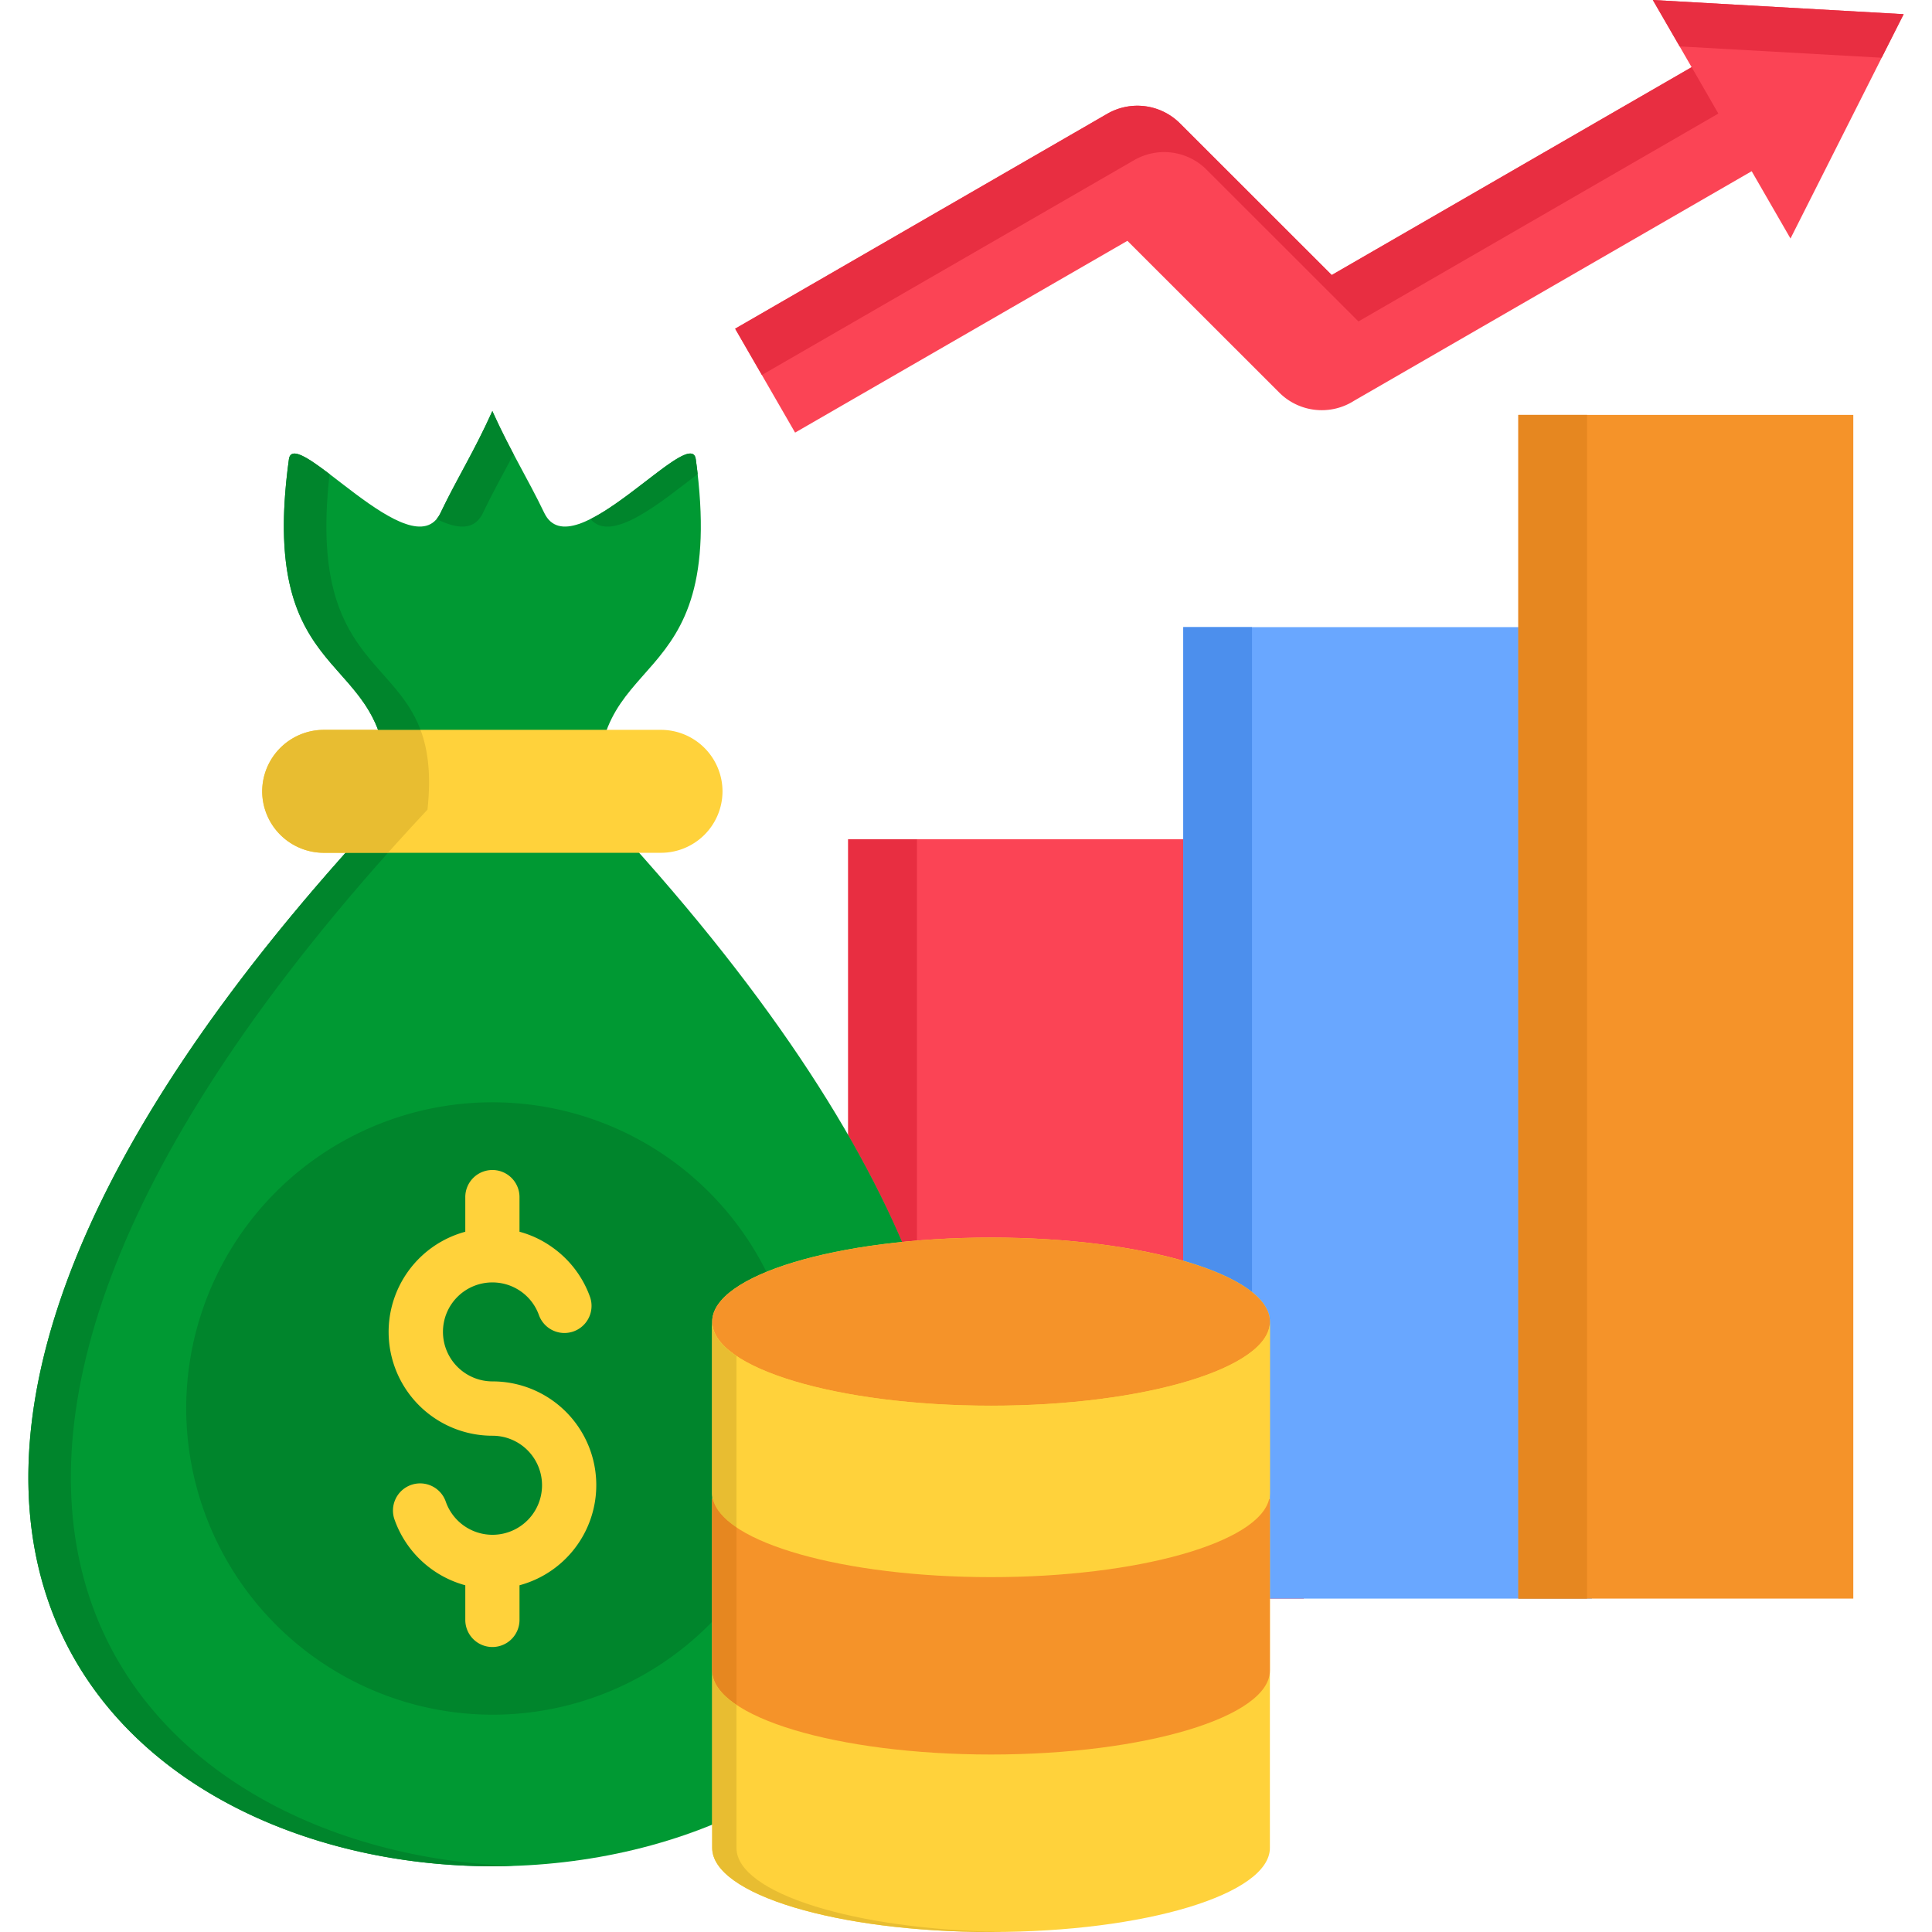
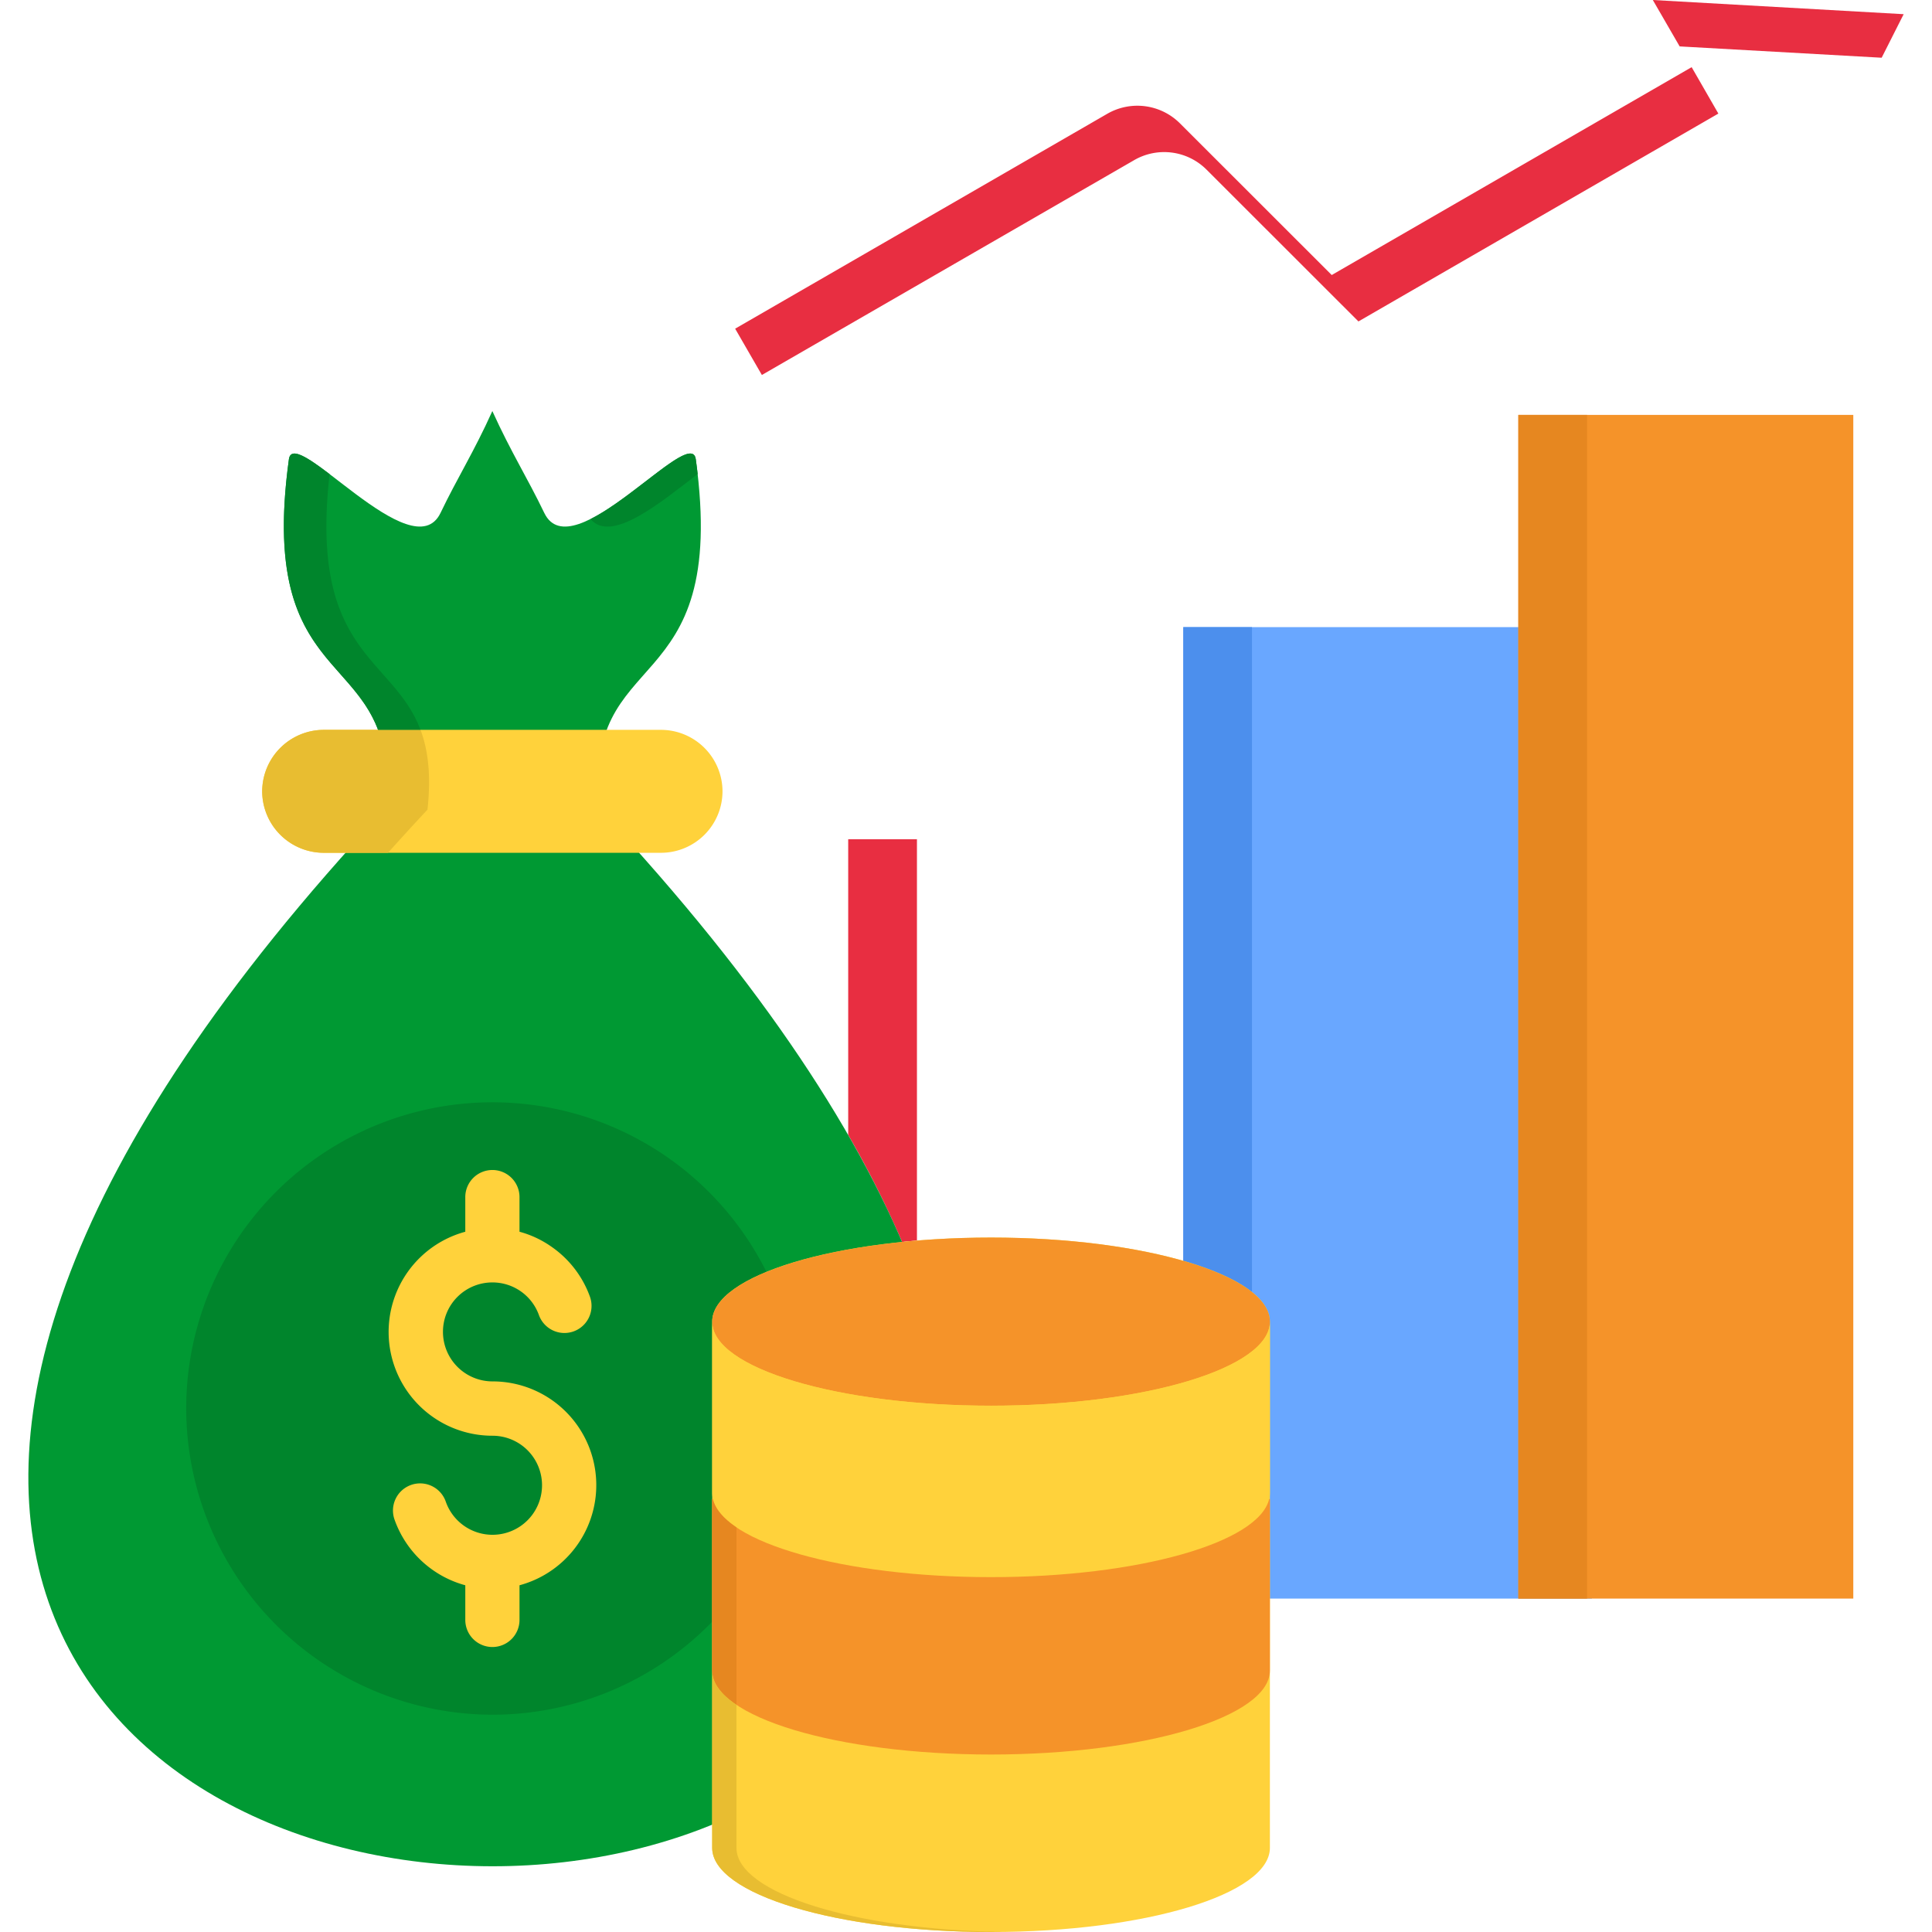
<svg xmlns="http://www.w3.org/2000/svg" id="Layer_1" viewBox="0 0 512 512" data-name="Layer 1">
-   <path d="m224.782 222.414h120.736v201.227h-120.736z" fill="#fb4455" />
  <path d="m313.578 166.198h108.293v257.443h-108.293z" fill="#69a7ff" />
  <path d="m243 328.754v-106.34h-18.218v78.363a269.5 269.5 0 0 1 14.279 28.355c1.312-.145 2.623-.262 3.934-.378z" fill="#e82e41" fill-rule="evenodd" />
  <path d="m313.578 166.198h18.214v257.443h-18.214z" fill="#4c8fed" />
-   <path d="m298.774 63.821 40.245 40.217a15.927 15.927 0 0 0 19.846 2.156l105.349-60.82 10.286 17.835 29.987-59.45-66.472-3.759 10.285 17.806-95.38 55.079-40.245-40.217a15.966 15.966 0 0 0 -19.2-2.535l-98.652 56.973 15.883 27.54z" fill="#fb4455" fill-rule="evenodd" />
  <path d="m402.374 109.954h88.767v313.687h-88.767z" fill="#f59329" />
  <path d="m158.949 214.574c348.658 373.458-405.543 373.225-56.944 0 4.954-44.7-34.417-27.539-25.441-92.876 1.311-9.53 32.785 29.609 40.187 14.221 4.43-9.267 8.8-16.057 13.726-26.985 4.955 10.928 9.3 17.718 13.755 26.985 7.373 15.388 38.847-23.751 40.158-14.221 8.976 65.337-30.366 48.172-25.441 92.876z" fill="#093" fill-rule="evenodd" />
  <path d="m85.773 193.417h89.409a16.337 16.337 0 0 1 16.29 16.29 16.318 16.318 0 0 1 -16.29 16.293h-89.409a16.337 16.337 0 0 1 -16.291-16.291 16.356 16.356 0 0 1 16.291-16.29z" fill="#ffd23b" fill-rule="evenodd" />
  <path d="m130.506 454.415a81.147 81.147 0 1 0 -81.161-81.132 81.3 81.3 0 0 0 81.161 81.132z" fill="#00852c" fill-rule="evenodd" />
  <path d="m188.732 350.261c0-12.3 33.077-22.294 73.905-22.294 40.8 0 73.9 10 73.9 22.294v139.445c0 12.3-33.106 22.294-73.9 22.294-40.828 0-73.9-10-73.9-22.294v-139.445z" fill="#ffd23b" fill-rule="evenodd" />
  <path d="m262.637 372.525c40.712 0 73.9-10 73.9-22.264s-33.193-22.294-73.9-22.294-73.9 10.025-73.9 22.294 33.194 22.264 73.905 22.264z" fill="#f59329" fill-rule="evenodd" />
  <path d="m336.542 350.261v45.4c0 12.3-33.106 22.294-73.9 22.294-40.828 0-73.9-10-73.9-22.294v-45.4c0 12.3 33.077 22.264 73.905 22.264 40.8 0 73.9-9.966 73.9-22.264z" fill="#ffd23b" fill-rule="evenodd" />
  <path d="m188.732 397.267h.175c2.74 11.569 34.709 20.691 73.73 20.691s70.962-9.122 73.7-20.691h.2v45.433c0 12.3-33.106 22.264-73.9 22.264-40.828 0-73.9-9.966-73.9-22.264z" fill="#f59329" fill-rule="evenodd" />
  <path d="m137.675 420.114v9.093a7.184 7.184 0 1 1 -14.367 0v-9.093a27.542 27.542 0 0 1 -18.708-17.281 7.194 7.194 0 1 1 13.55-4.833 13.125 13.125 0 1 0 12.356-17.515 27.508 27.508 0 0 1 -7.2-54.059v-9.096a7.184 7.184 0 1 1 14.367 0v9.092a27 27 0 0 1 8.626 4.08 27.4 27.4 0 0 1 10.084 13.26 7.185 7.185 0 0 1 -13.551 4.779 13.071 13.071 0 0 0 -12.328-8.684 13.085 13.085 0 0 0 -13.114 13.114 13.135 13.135 0 0 0 13.114 13.114 27.486 27.486 0 0 1 7.169 54.029z" fill="#ffd23b" />
  <g fill-rule="evenodd">
-     <path d="m136.16 494.486c-97.335-3.323-190.007-92.848-33.339-268.486h-11.249c-162.73 182.4-56.506 271.924 44.588 268.486z" fill="#00852c" />
    <path d="m69.482 209.707a16.337 16.337 0 0 0 16.291 16.293h17.048c3.381-3.759 6.849-7.577 10.462-11.424 1.02-9.3.117-15.911-1.836-21.157h-25.674a16.356 16.356 0 0 0 -16.291 16.29z" fill="#e8bd31" />
    <path d="m76.564 121.7c-7.111 51.786 16.116 51.727 23.634 71.719h11.249c-7.314-19.467-29.55-19.933-24.1-67.785-5.858-4.429-10.288-7.373-10.783-3.934z" fill="#00852c" />
-     <path d="m130.477 108.934c-4.925 10.928-9.3 17.718-13.726 26.985a7.46 7.46 0 0 1 -1.049 1.632c5.362 2.652 10 3.177 12.3-1.632 2.681-5.595 5.333-10.316 8.1-15.562-1.807-3.409-3.672-7.081-5.625-11.423z" fill="#00852c" />
    <path d="m184.39 121.7c-.9-6.557-16.086 9.937-27.889 15.853 5.537 6.615 18.826-4.633 28.385-11.919-.146-1.282-.292-2.593-.5-3.934z" fill="#00852c" />
-     <path d="m195.173 404.786v-45.433c-4.138-2.769-6.441-5.858-6.441-9.092v45.4a7.338 7.338 0 0 0 .175 1.6c.641 2.652 2.8 5.187 6.266 7.519z" fill="#e8bd31" />
    <path d="m195.173 404.786c-3.468-2.332-5.625-4.867-6.266-7.519h-.175v45.433c0 3.234 2.3 6.324 6.441 9.092z" fill="#e68720" />
    <path d="m195.173 451.792c-4.138-2.768-6.441-5.858-6.441-9.092v47.006c0 12.3 33.077 22.294 73.905 22.294 1.079 0 2.157-.029 3.206-.029-39.313-.525-70.67-10.287-70.67-22.265z" fill="#e8bd31" />
  </g>
  <path d="m402.374 109.954h18.214v313.687h-18.214z" fill="#e68720" />
  <path d="m201.905 99.375 98.675-56.944a15.877 15.877 0 0 1 19.176 2.535l40.244 40.217 95.384-55.083-7.081-12.3-95.383 55.085-40.245-40.217a15.966 15.966 0 0 0 -19.2-2.535l-98.652 56.973z" fill="#e82e41" fill-rule="evenodd" />
  <path d="m438.015 0 7.111 12.298 53.534 3.002 5.829-11.541z" fill="#e82e41" fill-rule="evenodd" />
</svg>